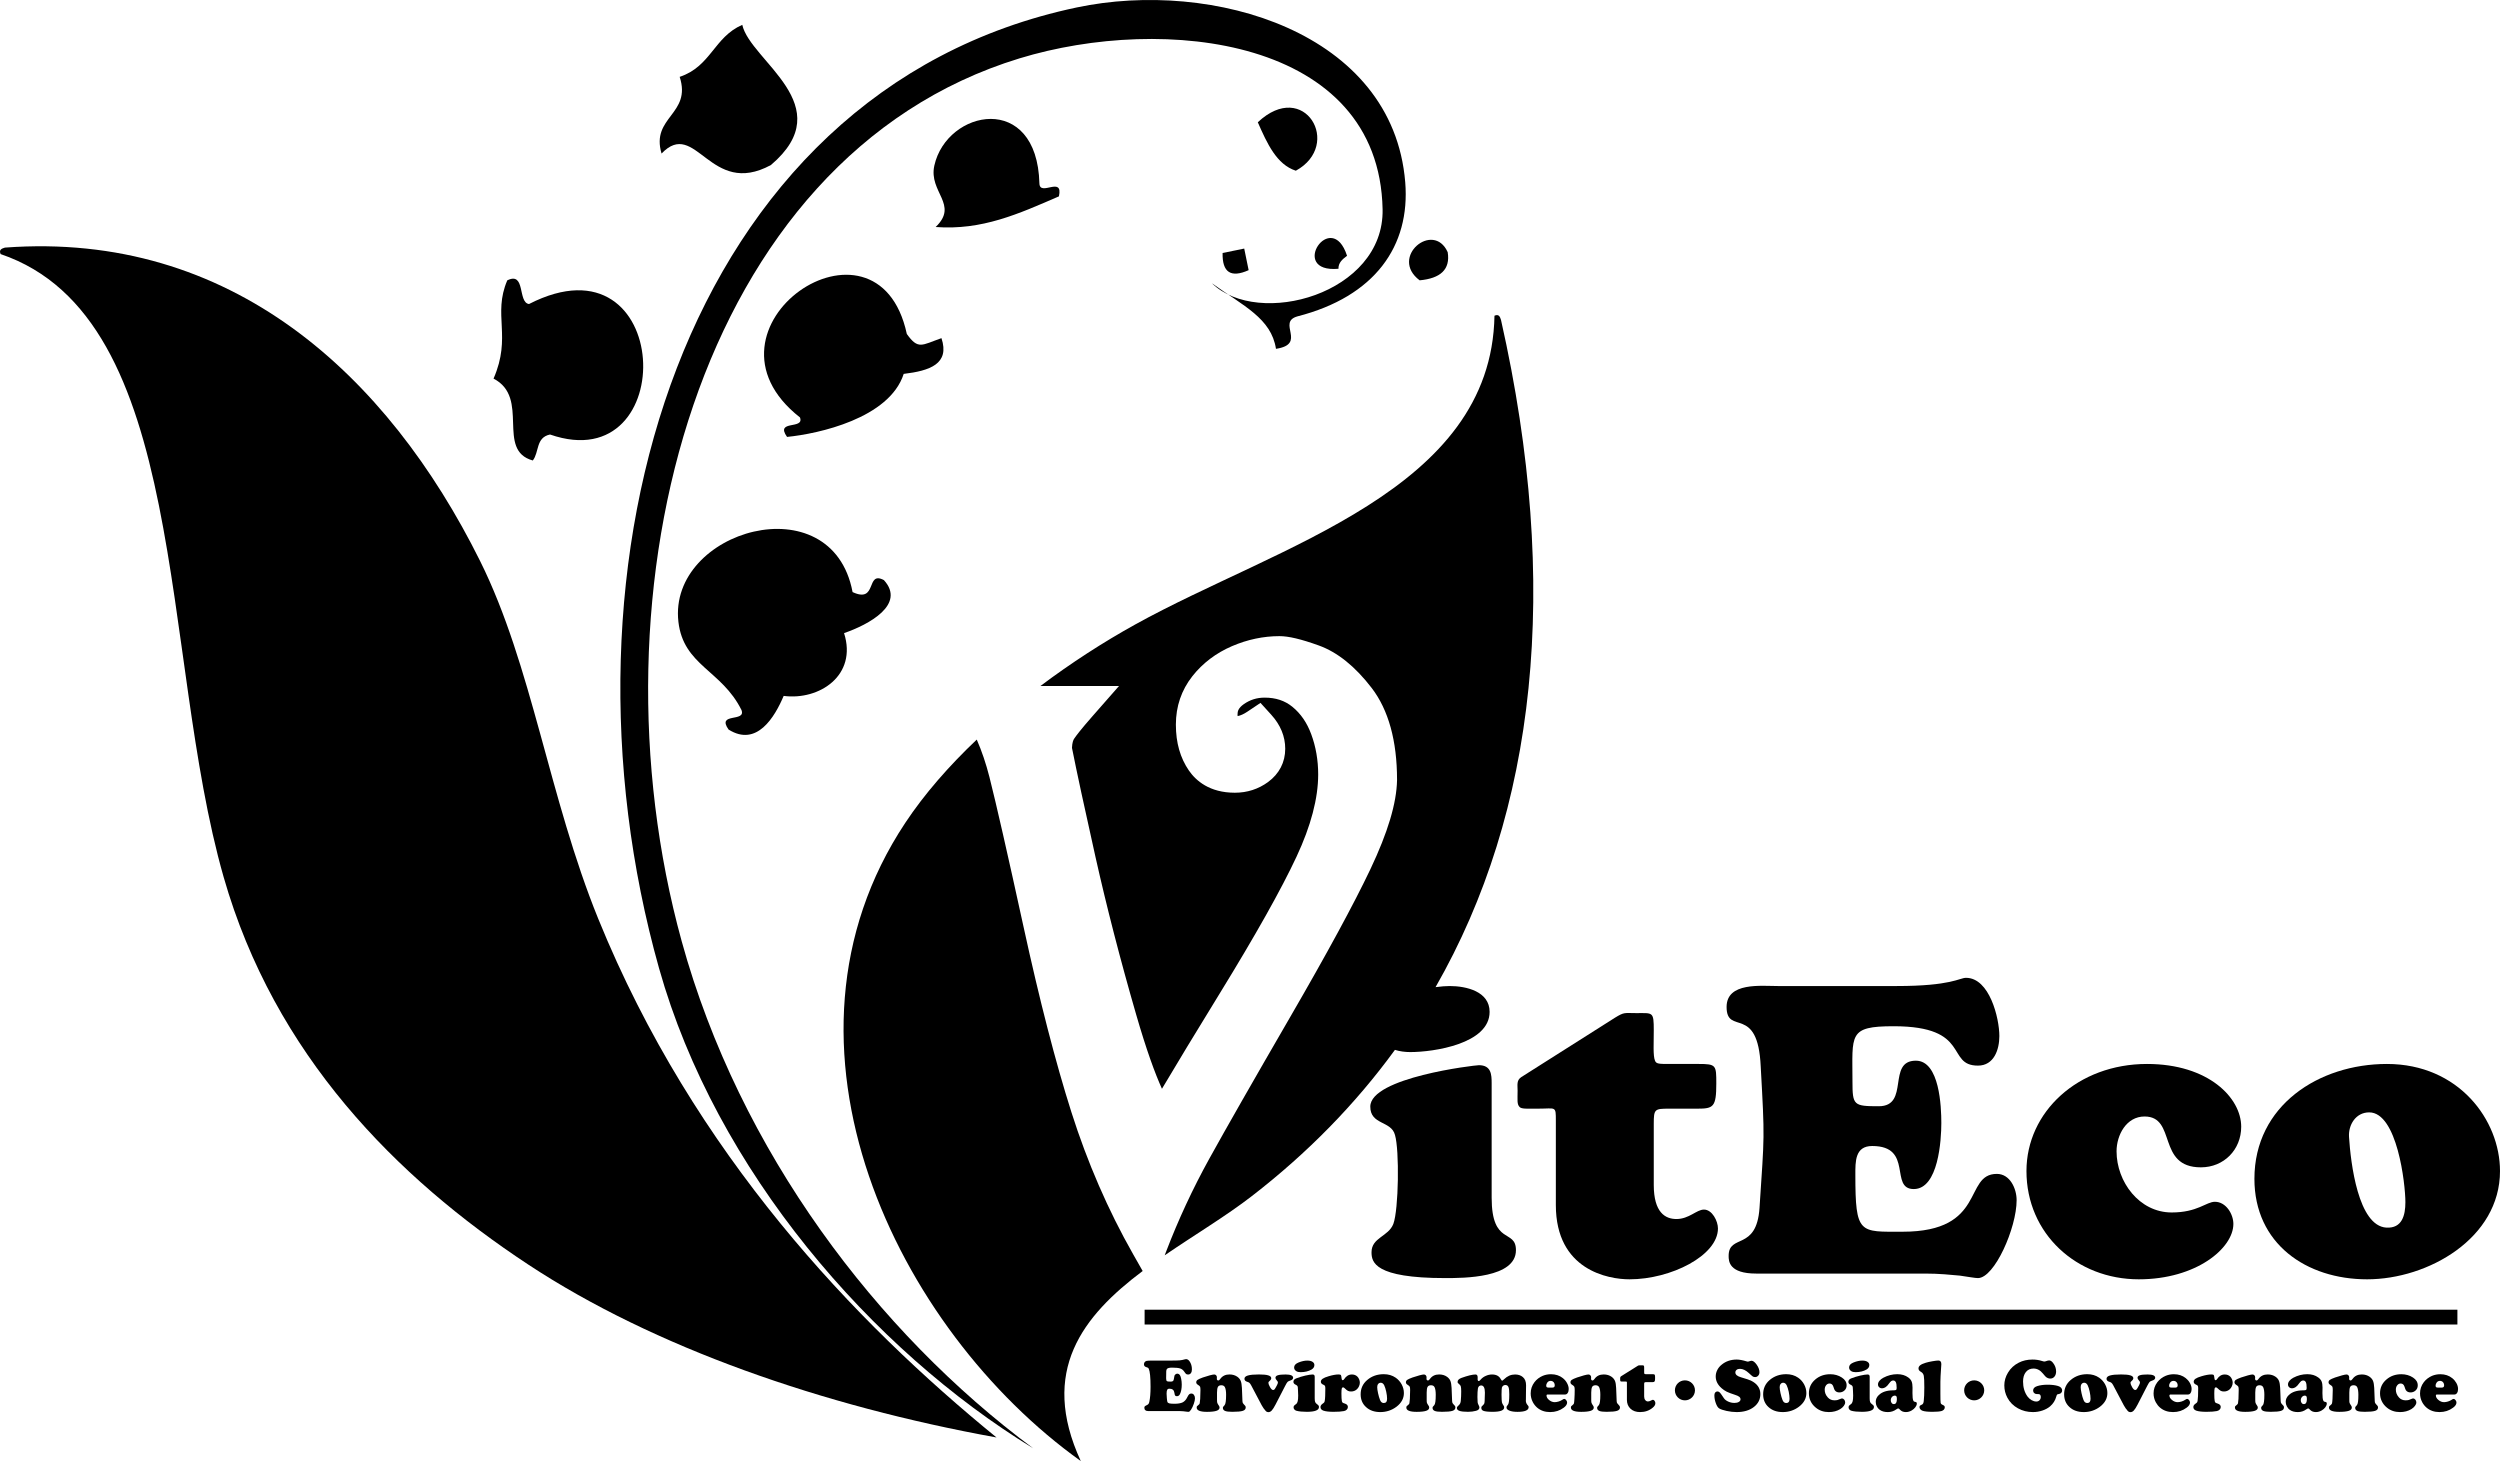
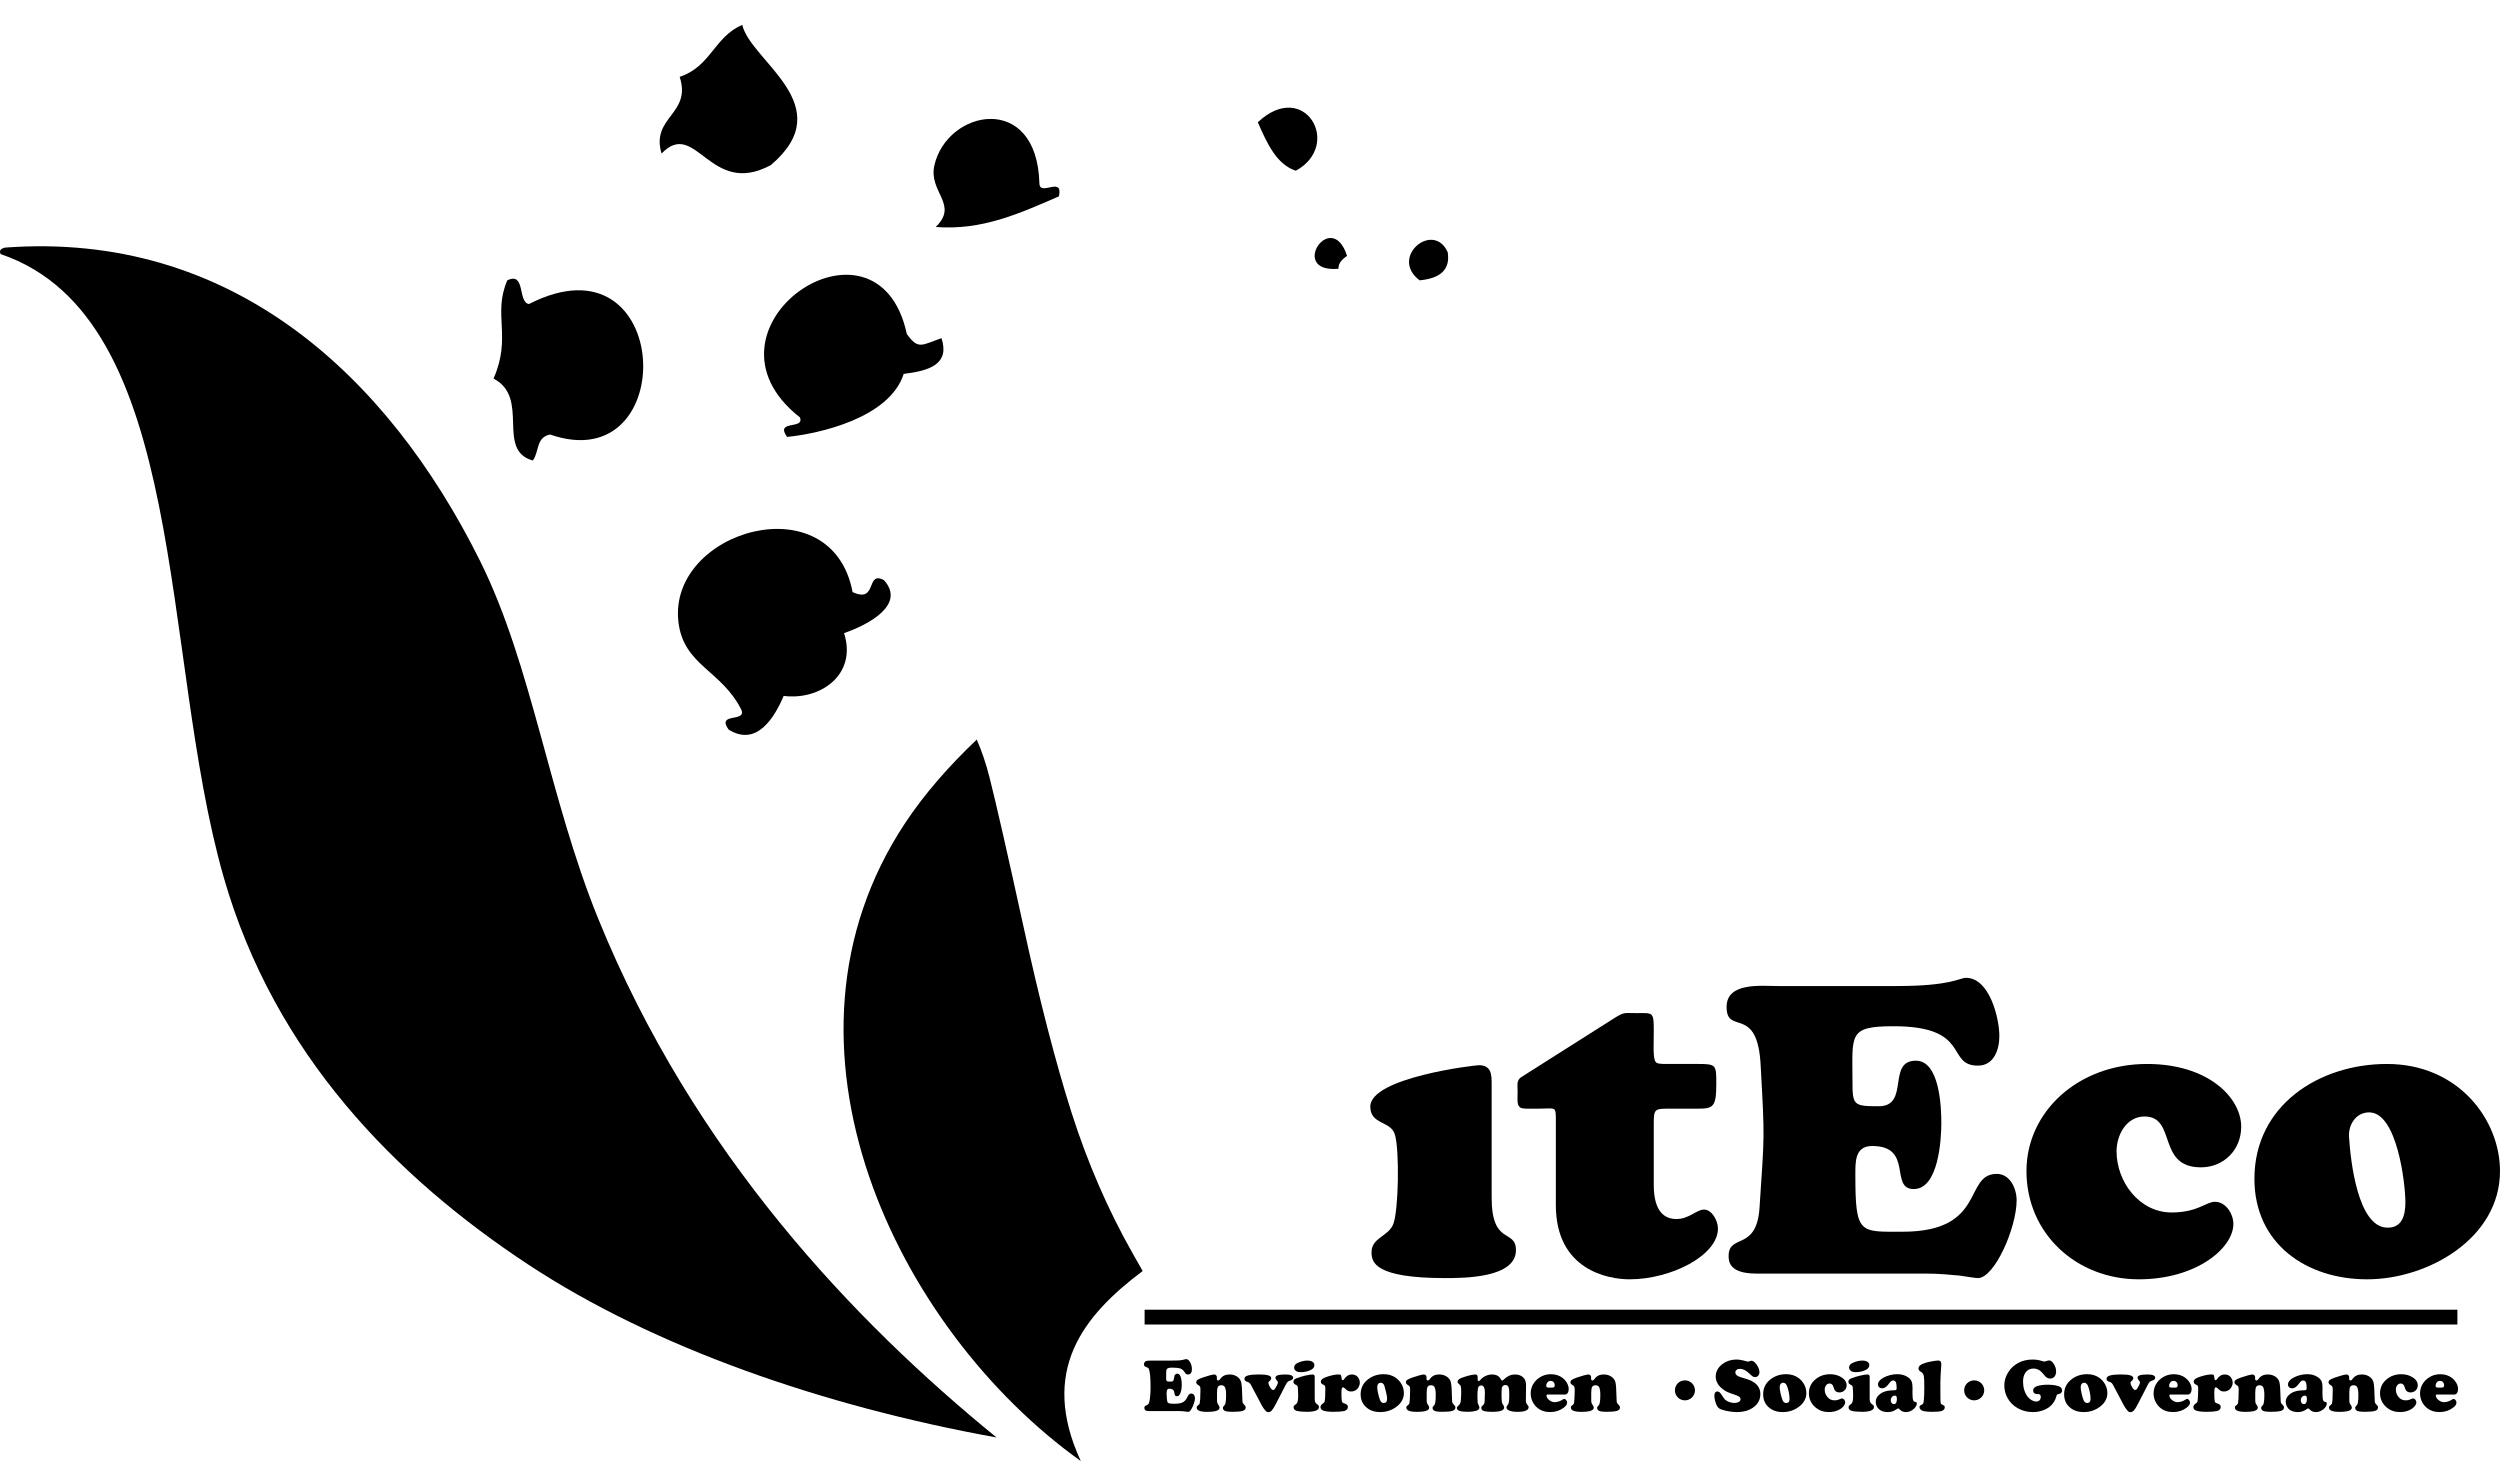
<svg xmlns="http://www.w3.org/2000/svg" width="77" height="45" viewBox="0 0 77 45" fill="none">
  <g clip-path="url(#clip0_46_494)">
    <path fill-rule="evenodd" clip-rule="evenodd" d="M22.862 0.765C23.109 1.877 25.902 3.249 23.744 5.083C21.864 6.104 21.436 3.621 20.376 4.729C20.038 3.596 21.311 3.525 20.934 2.367C21.899 2.046 21.988 1.146 22.862 0.765V0.765Z" fill="black" />
    <path fill-rule="evenodd" clip-rule="evenodd" d="M32.615 6.048C31.368 6.589 30.247 7.098 28.818 6.992C29.542 6.299 28.594 5.922 28.778 5.098C29.165 3.368 31.942 2.816 32.014 5.652C32.029 6.063 32.754 5.405 32.615 6.048H32.615Z" fill="black" />
    <path fill-rule="evenodd" clip-rule="evenodd" d="M39.912 5.258C39.319 5.067 39.028 4.42 38.74 3.766C40.177 2.414 41.363 4.463 39.912 5.258Z" fill="black" />
    <path fill-rule="evenodd" clip-rule="evenodd" d="M15.624 8.635C16.195 8.353 15.94 9.317 16.293 9.364C20.741 7.089 20.986 14.791 16.941 13.383C16.498 13.474 16.611 13.931 16.41 14.183C15.262 13.866 16.342 12.251 15.201 11.661C15.769 10.361 15.168 9.702 15.624 8.635V8.635Z" fill="black" />
    <path fill-rule="evenodd" clip-rule="evenodd" d="M28.997 10.415C29.262 11.212 28.632 11.42 27.834 11.516C27.393 12.886 25.202 13.362 24.241 13.457C23.861 12.919 24.786 13.242 24.639 12.857C21.124 10.101 27.025 6.079 27.93 10.286C28.282 10.78 28.387 10.629 28.997 10.415V10.415Z" fill="black" />
-     <path fill-rule="evenodd" clip-rule="evenodd" d="M37.656 7.792C37.878 7.747 38.1 7.701 38.322 7.656C38.367 7.878 38.412 8.099 38.458 8.321C37.91 8.566 37.643 8.39 37.656 7.792V7.792Z" fill="black" />
    <path fill-rule="evenodd" clip-rule="evenodd" d="M41.489 7.878C41.355 7.981 41.221 8.084 41.224 8.278C39.663 8.417 41.008 6.391 41.489 7.878Z" fill="black" />
    <path fill-rule="evenodd" clip-rule="evenodd" d="M44.589 7.767C44.676 8.304 44.361 8.575 43.725 8.634C42.777 7.924 44.149 6.787 44.589 7.767Z" fill="black" />
    <path fill-rule="evenodd" clip-rule="evenodd" d="M26.259 18.236C27.038 18.598 26.655 17.565 27.224 17.867C27.909 18.618 26.756 19.239 25.997 19.5C26.412 20.804 25.233 21.577 24.137 21.434C23.862 22.084 23.31 23.018 22.44 22.47C22.061 21.933 22.986 22.255 22.838 21.87C22.227 20.637 21.05 20.502 20.895 19.152C20.572 16.333 25.624 14.868 26.259 18.235V18.236Z" fill="black" />
-     <path fill-rule="evenodd" clip-rule="evenodd" d="M31.819 44.606C26.858 41.572 22.055 36.061 20.299 29.824C16.801 17.396 20.974 2.803 33.161 0.23C37.347 -0.654 42.903 0.982 43.281 5.611C43.443 7.582 42.339 9.135 39.962 9.744C39.312 9.927 40.27 10.597 39.3 10.744C39.156 9.806 38.301 9.426 37.326 8.724C38.757 10.115 42.637 9.055 42.584 6.445C42.478 1.165 35.854 0.437 31.4 1.798C21.463 4.835 18.02 18.178 20.996 28.99C22.778 35.459 27.02 41.05 31.82 44.606H31.819Z" fill="black" />
    <path fill-rule="evenodd" clip-rule="evenodd" d="M18.427 28.301C16.906 24.561 16.387 20.497 14.787 17.279C11.927 11.525 7.105 7.11 0.152 7.626C0.052 7.656 -0.041 7.691 0.019 7.826C5.84 9.802 4.912 20.105 6.888 27.013C8.453 32.483 12.202 36.265 16.265 38.945C20.14 41.5 25.347 43.308 30.693 44.274C26.338 40.725 21.374 35.548 18.427 28.301V28.301Z" fill="black" />
    <path fill-rule="evenodd" clip-rule="evenodd" d="M35.194 39.147L34.897 38.624C34.129 37.272 33.491 35.802 32.999 34.254C32.514 32.727 32.017 30.804 31.523 28.536C31.033 26.293 30.68 24.744 30.475 23.935C30.369 23.517 30.238 23.131 30.084 22.779C29.229 23.59 28.472 24.455 27.883 25.343C23.353 32.171 27.624 40.957 33.288 45C32.006 42.221 33.353 40.53 35.194 39.147V39.147Z" fill="black" />
    <path fill-rule="evenodd" clip-rule="evenodd" d="M62.112 36.965C62.112 37.824 61.428 39.365 60.921 39.365C60.832 39.365 60.63 39.327 60.363 39.289C60.085 39.264 59.73 39.226 59.299 39.226H54.091C53.255 39.226 53.242 38.847 53.242 38.683C53.242 37.988 54.103 38.544 54.193 37.205C54.344 34.905 54.357 35.133 54.23 32.846C54.142 30.913 53.179 31.911 53.179 31.014C53.179 30.244 54.243 30.37 54.762 30.37H58.412C60.11 30.37 60.35 30.117 60.553 30.117C61.276 30.117 61.58 31.355 61.58 31.911C61.58 32.328 61.415 32.821 60.921 32.821C59.92 32.821 60.731 31.608 58.323 31.608C56.917 31.608 57.056 31.861 57.056 33.314C57.056 34.046 57.094 34.072 57.867 34.072C58.83 34.072 58.108 32.669 59.008 32.669C59.742 32.669 59.793 34.097 59.793 34.59C59.793 35.107 59.704 36.623 58.944 36.623C58.184 36.623 58.944 35.297 57.664 35.297C57.132 35.297 57.145 35.777 57.145 36.181C57.145 38.026 57.271 37.937 58.602 37.937C61.2 37.937 60.465 36.156 61.504 36.156C61.909 36.156 62.112 36.611 62.112 36.965V36.965Z" fill="black" />
    <path fill-rule="evenodd" clip-rule="evenodd" d="M52.913 37.836C52.913 38.67 51.468 39.403 50.188 39.403C49.542 39.403 47.92 39.125 47.92 37.116V34.514C47.92 34.286 47.92 34.198 47.857 34.16C47.794 34.122 47.654 34.147 47.363 34.147C47.033 34.147 46.868 34.16 46.805 34.097C46.717 34.008 46.742 33.882 46.742 33.591C46.742 33.415 46.704 33.276 46.855 33.175L49.745 31.343C50.036 31.166 50.023 31.204 50.404 31.204C50.91 31.204 50.936 31.153 50.936 31.734C50.936 32.126 50.91 32.518 50.974 32.669C51.012 32.77 51.1 32.77 51.43 32.77H52.317C52.862 32.77 52.862 32.808 52.862 33.377C52.862 34.097 52.773 34.147 52.279 34.147H51.405C50.961 34.147 50.936 34.16 50.936 34.615V36.497C50.936 37.344 51.291 37.546 51.633 37.546C52.026 37.546 52.254 37.255 52.482 37.255C52.735 37.255 52.913 37.609 52.913 37.836V37.836Z" fill="black" />
-     <path fill-rule="evenodd" clip-rule="evenodd" d="M42.964 32.336C41.744 34.011 40.272 35.514 38.559 36.838C37.764 37.454 36.791 38.034 35.873 38.663L35.917 38.547C36.29 37.573 36.735 36.614 37.241 35.698C37.756 34.765 38.593 33.3 39.727 31.343C40.869 29.373 41.703 27.836 42.207 26.774C42.746 25.638 43.015 24.74 43.029 24.027V24.017C43.029 22.818 42.766 21.867 42.249 21.191C41.741 20.528 41.193 20.087 40.62 19.881C40.073 19.684 39.688 19.593 39.408 19.593C38.913 19.593 38.421 19.697 37.944 19.902C37.451 20.115 37.041 20.426 36.725 20.827C36.388 21.255 36.217 21.757 36.217 22.318C36.217 22.879 36.352 23.345 36.618 23.732C36.833 24.044 37.253 24.416 38.033 24.416C38.413 24.416 38.757 24.305 39.056 24.087C39.402 23.832 39.585 23.478 39.585 23.062C39.585 22.68 39.439 22.326 39.151 22.01L38.823 21.649L38.417 21.921C38.309 21.993 38.209 22.039 38.118 22.056C38.117 22.041 38.116 22.022 38.116 22.001C38.116 21.909 38.14 21.808 38.309 21.688C38.502 21.553 38.711 21.487 38.95 21.487C39.292 21.487 39.572 21.579 39.805 21.769C40.063 21.98 40.253 22.256 40.385 22.612C40.528 22.997 40.6 23.414 40.6 23.853C40.6 24.586 40.376 25.439 39.933 26.386C39.465 27.389 38.671 28.802 37.575 30.586C36.815 31.822 36.218 32.809 35.788 33.535C35.574 33.061 35.309 32.34 34.992 31.242C34.504 29.555 34.083 27.922 33.74 26.39C33.404 24.889 33.161 23.761 33.017 23.035C33.023 22.87 33.059 22.79 33.081 22.756C33.144 22.661 33.293 22.464 33.646 22.062L34.466 21.128H32.046C32.992 20.417 33.986 19.776 34.963 19.235C39.38 16.787 45.935 15.11 46.03 9.724C46.166 9.664 46.2 9.756 46.231 9.855C48.088 18.088 47.306 25.006 44.215 30.404C44.383 30.381 44.534 30.37 44.651 30.37C45.158 30.37 45.88 30.534 45.88 31.166C45.88 32.151 44.157 32.404 43.435 32.404C43.276 32.404 43.113 32.383 42.964 32.336V32.336Z" fill="black" />
    <path fill-rule="evenodd" clip-rule="evenodd" d="M46.691 38.506C46.691 39.365 45.082 39.365 44.511 39.365C42.332 39.365 42.243 38.873 42.243 38.569C42.243 38.114 42.763 38.089 42.915 37.697C43.079 37.255 43.105 35.423 42.965 34.956C42.851 34.514 42.205 34.653 42.205 34.084C42.205 33.187 45.424 32.808 45.55 32.808C45.931 32.808 45.943 33.099 45.943 33.364V36.889C45.943 38.38 46.691 37.836 46.691 38.506V38.506Z" fill="black" />
    <path fill-rule="evenodd" clip-rule="evenodd" d="M73.516 32.77C71.425 32.77 69.436 34.046 69.436 36.308C69.436 38.304 71.032 39.403 72.907 39.403C74.783 39.403 77 38.139 77 36.068C77 34.501 75.733 32.77 73.516 32.77V32.77ZM73.503 37.811C72.629 37.761 72.401 35.815 72.35 35.019C72.325 34.653 72.553 34.261 72.971 34.261C73.833 34.261 74.086 36.459 74.086 37.028C74.086 37.432 73.984 37.836 73.503 37.811Z" fill="black" />
    <path fill-rule="evenodd" clip-rule="evenodd" d="M65.19 35.461C65.19 36.396 65.887 37.344 66.888 37.344C67.686 37.344 67.952 37.015 68.219 37.015C68.561 37.015 68.788 37.394 68.788 37.697C68.788 38.443 67.648 39.403 65.874 39.403C63.961 39.403 62.415 38.001 62.415 36.068C62.415 34.248 63.999 32.77 66.128 32.77C68.028 32.77 69.029 33.819 69.029 34.703C69.029 35.41 68.497 35.954 67.788 35.954C66.419 35.954 67.052 34.388 66.052 34.388C65.494 34.388 65.19 34.956 65.19 35.461V35.461Z" fill="black" />
    <path d="M36.773 42.962C36.753 42.935 36.726 42.921 36.694 42.921C36.667 42.921 36.645 42.928 36.627 42.944C36.61 42.959 36.591 42.989 36.569 43.033C36.533 43.109 36.485 43.162 36.428 43.192C36.37 43.221 36.284 43.236 36.17 43.236C36.096 43.236 36.043 43.231 36.011 43.223C35.98 43.214 35.961 43.198 35.955 43.175C35.949 43.157 35.944 43.12 35.939 43.063C35.934 43.006 35.931 42.96 35.931 42.924C35.931 42.866 35.938 42.826 35.951 42.804C35.963 42.783 35.986 42.772 36.021 42.772C36.11 42.772 36.16 42.815 36.172 42.9C36.177 42.943 36.185 42.97 36.195 42.983C36.205 42.996 36.222 43.003 36.248 43.003C36.29 43.003 36.321 42.982 36.342 42.94C36.379 42.864 36.398 42.765 36.398 42.645C36.398 42.585 36.392 42.526 36.381 42.471C36.37 42.415 36.357 42.376 36.341 42.354C36.319 42.324 36.292 42.309 36.261 42.309C36.24 42.309 36.221 42.316 36.205 42.33C36.19 42.342 36.179 42.356 36.173 42.373C36.168 42.389 36.162 42.419 36.157 42.463C36.153 42.497 36.144 42.521 36.13 42.534C36.115 42.547 36.092 42.554 36.06 42.554C35.995 42.554 35.955 42.549 35.94 42.538C35.925 42.527 35.917 42.498 35.917 42.453C35.917 42.337 35.918 42.266 35.92 42.238C35.922 42.209 35.927 42.187 35.937 42.17C35.956 42.139 36.01 42.123 36.097 42.123C36.215 42.123 36.299 42.132 36.35 42.149C36.402 42.166 36.444 42.2 36.478 42.251C36.502 42.287 36.52 42.31 36.535 42.32C36.549 42.33 36.568 42.335 36.594 42.335C36.63 42.335 36.659 42.321 36.679 42.293C36.701 42.264 36.711 42.225 36.711 42.176C36.711 42.078 36.686 41.994 36.636 41.925C36.605 41.883 36.57 41.861 36.53 41.861C36.521 41.861 36.509 41.864 36.493 41.868C36.441 41.883 36.388 41.894 36.333 41.899C36.279 41.903 36.192 41.906 36.073 41.906H35.486C35.401 41.906 35.343 41.909 35.313 41.916C35.29 41.922 35.271 41.935 35.256 41.953C35.242 41.972 35.234 41.994 35.234 42.019C35.234 42.064 35.256 42.092 35.3 42.105C35.328 42.113 35.347 42.121 35.357 42.127C35.366 42.133 35.374 42.144 35.382 42.159C35.418 42.236 35.437 42.421 35.437 42.714C35.437 42.908 35.424 43.063 35.399 43.177C35.393 43.205 35.384 43.227 35.373 43.241C35.362 43.256 35.345 43.268 35.322 43.278C35.29 43.293 35.269 43.306 35.26 43.315C35.251 43.325 35.246 43.341 35.246 43.363C35.246 43.394 35.257 43.418 35.278 43.435C35.299 43.453 35.329 43.461 35.368 43.461H36.337C36.419 43.464 36.484 43.469 36.533 43.478C36.56 43.483 36.581 43.485 36.596 43.485C36.613 43.485 36.628 43.481 36.639 43.472C36.65 43.463 36.665 43.446 36.683 43.42C36.717 43.367 36.746 43.306 36.769 43.238C36.793 43.17 36.805 43.112 36.805 43.067C36.805 43.025 36.794 42.991 36.773 42.962V42.962Z" fill="black" />
    <path d="M38.351 43.298C38.312 43.257 38.289 43.229 38.281 43.215C38.273 43.201 38.268 43.178 38.267 43.148L38.251 42.747C38.246 42.654 38.234 42.582 38.215 42.534C38.196 42.486 38.163 42.444 38.115 42.408C38.046 42.358 37.964 42.333 37.868 42.333C37.743 42.333 37.648 42.38 37.582 42.474C37.562 42.503 37.542 42.518 37.524 42.518C37.494 42.518 37.478 42.499 37.478 42.463C37.478 42.459 37.479 42.453 37.48 42.447C37.48 42.431 37.48 42.421 37.48 42.419C37.48 42.396 37.473 42.376 37.457 42.359C37.441 42.343 37.422 42.334 37.4 42.334C37.374 42.334 37.328 42.343 37.26 42.361C37.192 42.379 37.121 42.401 37.048 42.426C36.965 42.456 36.911 42.481 36.884 42.5C36.857 42.519 36.844 42.544 36.844 42.575C36.844 42.605 36.86 42.63 36.893 42.65C36.931 42.673 36.954 42.693 36.962 42.71C36.97 42.726 36.974 42.76 36.974 42.813C36.974 42.908 36.971 42.999 36.966 43.085C36.961 43.158 36.956 43.204 36.951 43.223C36.946 43.241 36.933 43.257 36.914 43.272C36.889 43.29 36.874 43.303 36.867 43.312C36.861 43.322 36.858 43.336 36.858 43.354C36.858 43.441 36.964 43.485 37.175 43.485C37.308 43.485 37.405 43.474 37.468 43.453C37.53 43.432 37.562 43.399 37.562 43.354C37.562 43.337 37.557 43.321 37.549 43.307C37.517 43.26 37.498 43.227 37.493 43.21C37.487 43.194 37.484 43.163 37.484 43.118V42.893C37.484 42.807 37.494 42.748 37.513 42.715C37.531 42.682 37.567 42.666 37.618 42.666C37.669 42.666 37.708 42.686 37.727 42.726C37.752 42.776 37.764 42.854 37.764 42.959C37.764 43.14 37.748 43.246 37.718 43.278C37.692 43.306 37.677 43.324 37.673 43.331C37.668 43.338 37.665 43.349 37.665 43.364C37.665 43.407 37.688 43.438 37.733 43.457C37.776 43.475 37.851 43.484 37.956 43.484C38.111 43.484 38.218 43.474 38.278 43.454C38.338 43.435 38.368 43.4 38.368 43.349C38.368 43.328 38.363 43.31 38.351 43.298V43.298Z" fill="black" />
    <path d="M39.595 42.334C39.485 42.334 39.405 42.342 39.357 42.358C39.308 42.374 39.284 42.4 39.284 42.437C39.284 42.461 39.297 42.486 39.323 42.513C39.347 42.538 39.36 42.56 39.36 42.578C39.36 42.601 39.348 42.635 39.324 42.678C39.292 42.738 39.27 42.776 39.258 42.79C39.246 42.804 39.23 42.812 39.211 42.812C39.182 42.812 39.151 42.783 39.117 42.724C39.084 42.664 39.067 42.621 39.067 42.595C39.067 42.582 39.07 42.572 39.075 42.563C39.081 42.555 39.093 42.542 39.111 42.526C39.14 42.501 39.154 42.474 39.154 42.447C39.154 42.408 39.123 42.38 39.062 42.361C39.001 42.342 38.905 42.333 38.776 42.333C38.621 42.333 38.508 42.344 38.436 42.365C38.364 42.386 38.329 42.42 38.329 42.466C38.329 42.513 38.358 42.543 38.416 42.56C38.445 42.567 38.467 42.579 38.484 42.594C38.5 42.608 38.517 42.633 38.535 42.666L38.859 43.28C38.894 43.345 38.935 43.404 38.982 43.455C39.004 43.481 39.033 43.494 39.069 43.494C39.104 43.494 39.139 43.477 39.171 43.442C39.203 43.408 39.242 43.346 39.288 43.257L39.584 42.683C39.617 42.619 39.641 42.579 39.657 42.563C39.672 42.547 39.702 42.532 39.745 42.519C39.8 42.501 39.828 42.473 39.828 42.435C39.828 42.368 39.751 42.334 39.595 42.334V42.334Z" fill="black" />
    <path d="M40.424 41.943C40.385 41.918 40.333 41.906 40.266 41.906C40.184 41.906 40.094 41.925 39.999 41.963C39.906 42 39.859 42.051 39.859 42.117C39.859 42.165 39.88 42.203 39.925 42.231C39.957 42.252 40.002 42.263 40.057 42.263C40.189 42.263 40.301 42.236 40.395 42.182C40.453 42.147 40.483 42.101 40.483 42.043C40.483 42.001 40.463 41.968 40.424 41.943V41.943ZM40.612 43.292C40.604 43.28 40.589 43.266 40.565 43.249C40.536 43.229 40.517 43.206 40.507 43.182C40.498 43.158 40.493 43.119 40.493 43.067V42.405C40.493 42.358 40.472 42.334 40.43 42.334C40.377 42.334 40.301 42.346 40.204 42.368C40.106 42.391 40.015 42.419 39.929 42.452C39.868 42.475 39.837 42.511 39.837 42.559C39.837 42.599 39.861 42.63 39.908 42.65C39.946 42.667 39.967 42.691 39.972 42.722C39.973 42.733 39.975 42.773 39.979 42.842C39.982 42.911 39.984 42.958 39.984 42.982C39.984 43.061 39.979 43.12 39.969 43.159C39.96 43.199 39.943 43.227 39.919 43.245C39.885 43.27 39.863 43.288 39.855 43.3C39.847 43.311 39.842 43.327 39.842 43.347C39.842 43.372 39.85 43.393 39.867 43.412C39.883 43.431 39.905 43.445 39.931 43.452C40.01 43.473 40.116 43.484 40.25 43.484C40.499 43.484 40.624 43.435 40.624 43.337C40.624 43.319 40.62 43.304 40.612 43.292V43.292Z" fill="black" />
    <path d="M41.863 42.486C41.849 42.452 41.831 42.423 41.81 42.402C41.766 42.357 41.709 42.334 41.64 42.334C41.542 42.334 41.462 42.382 41.401 42.477C41.387 42.498 41.373 42.51 41.358 42.51C41.337 42.51 41.326 42.493 41.322 42.46C41.315 42.398 41.308 42.362 41.299 42.35C41.29 42.339 41.265 42.333 41.225 42.333C41.143 42.334 41.043 42.352 40.925 42.387C40.838 42.412 40.775 42.439 40.738 42.465C40.701 42.491 40.682 42.522 40.682 42.559C40.682 42.599 40.709 42.63 40.763 42.651C40.786 42.66 40.801 42.672 40.809 42.687C40.817 42.702 40.82 42.726 40.82 42.76C40.82 42.947 40.815 43.075 40.802 43.145C40.799 43.165 40.794 43.181 40.785 43.193C40.777 43.204 40.761 43.218 40.739 43.232C40.694 43.263 40.671 43.299 40.671 43.338C40.671 43.391 40.702 43.427 40.764 43.449C40.834 43.472 40.937 43.484 41.072 43.484C41.214 43.484 41.321 43.476 41.394 43.461C41.431 43.454 41.46 43.438 41.482 43.415C41.504 43.392 41.515 43.365 41.515 43.334C41.515 43.283 41.481 43.247 41.413 43.227C41.381 43.217 41.361 43.209 41.351 43.2C41.342 43.191 41.334 43.175 41.329 43.152C41.321 43.111 41.316 43.032 41.316 42.918C41.316 42.841 41.32 42.791 41.326 42.767C41.333 42.743 41.347 42.731 41.368 42.731C41.382 42.731 41.396 42.739 41.413 42.755C41.455 42.797 41.489 42.824 41.516 42.838C41.542 42.852 41.575 42.858 41.613 42.858C41.684 42.858 41.744 42.835 41.793 42.789C41.82 42.764 41.842 42.734 41.858 42.696C41.875 42.658 41.883 42.622 41.883 42.586C41.883 42.554 41.877 42.521 41.863 42.486V42.486Z" fill="black" />
-     <path d="M43.169 42.635C43.123 42.553 43.062 42.485 42.987 42.433C42.882 42.361 42.76 42.325 42.62 42.325C42.42 42.325 42.249 42.385 42.109 42.505C41.975 42.619 41.908 42.766 41.908 42.945C41.908 43.106 41.963 43.237 42.073 43.337C42.185 43.441 42.333 43.492 42.515 43.492C42.697 43.492 42.867 43.437 43.012 43.327C43.164 43.211 43.24 43.071 43.24 42.906C43.24 42.812 43.216 42.722 43.169 42.635V42.635ZM42.62 43.213C42.567 43.213 42.529 43.182 42.505 43.119C42.481 43.059 42.461 42.989 42.444 42.91C42.427 42.832 42.418 42.77 42.418 42.724C42.418 42.683 42.428 42.65 42.448 42.625C42.468 42.601 42.495 42.588 42.529 42.588C42.574 42.59 42.609 42.616 42.634 42.668C42.658 42.719 42.679 42.785 42.696 42.866C42.714 42.947 42.722 43.02 42.722 43.084C42.722 43.17 42.688 43.213 42.62 43.213Z" fill="black" />
+     <path d="M43.169 42.635C43.123 42.553 43.062 42.485 42.987 42.433C42.882 42.361 42.76 42.325 42.62 42.325C42.42 42.325 42.249 42.385 42.109 42.505C41.975 42.619 41.908 42.766 41.908 42.945C41.908 43.106 41.963 43.237 42.073 43.337C42.185 43.441 42.333 43.492 42.515 43.492C42.697 43.492 42.867 43.437 43.012 43.327C43.164 43.211 43.24 43.071 43.24 42.906C43.24 42.812 43.216 42.722 43.169 42.635V42.635ZM42.62 43.213C42.567 43.213 42.529 43.182 42.505 43.119C42.481 43.059 42.461 42.989 42.444 42.91C42.427 42.832 42.418 42.77 42.418 42.724C42.418 42.683 42.428 42.65 42.448 42.625C42.468 42.601 42.495 42.588 42.529 42.588C42.574 42.59 42.609 42.616 42.634 42.668C42.714 42.947 42.722 43.02 42.722 43.084C42.722 43.17 42.688 43.213 42.62 43.213Z" fill="black" />
    <path d="M44.809 43.298C44.77 43.257 44.747 43.229 44.739 43.215C44.731 43.201 44.726 43.178 44.725 43.148L44.709 42.747C44.704 42.654 44.692 42.582 44.673 42.534C44.654 42.486 44.62 42.444 44.572 42.408C44.504 42.358 44.422 42.333 44.326 42.333C44.201 42.333 44.106 42.38 44.04 42.474C44.019 42.503 44 42.518 43.982 42.518C43.951 42.518 43.936 42.499 43.936 42.463C43.936 42.459 43.936 42.453 43.937 42.447C43.938 42.431 43.938 42.421 43.938 42.419C43.938 42.396 43.93 42.376 43.915 42.359C43.899 42.343 43.88 42.334 43.857 42.334C43.832 42.334 43.785 42.343 43.718 42.361C43.65 42.379 43.579 42.401 43.506 42.426C43.423 42.456 43.368 42.481 43.342 42.5C43.315 42.519 43.302 42.544 43.302 42.575C43.302 42.605 43.318 42.63 43.351 42.65C43.389 42.673 43.412 42.693 43.42 42.71C43.428 42.726 43.432 42.76 43.432 42.813C43.432 42.908 43.429 42.999 43.424 43.085C43.419 43.158 43.414 43.204 43.409 43.223C43.404 43.241 43.391 43.257 43.371 43.272C43.347 43.29 43.332 43.303 43.325 43.312C43.319 43.322 43.315 43.336 43.315 43.354C43.315 43.441 43.421 43.485 43.633 43.485C43.766 43.485 43.863 43.474 43.926 43.453C43.988 43.432 44.019 43.399 44.019 43.354C44.019 43.337 44.015 43.321 44.007 43.307C43.975 43.26 43.956 43.227 43.95 43.21C43.944 43.194 43.942 43.163 43.942 43.118V42.893C43.942 42.807 43.951 42.748 43.97 42.715C43.989 42.682 44.024 42.666 44.075 42.666C44.129 42.666 44.165 42.686 44.185 42.726C44.209 42.776 44.221 42.854 44.221 42.959C44.221 43.14 44.206 43.246 44.176 43.278C44.15 43.306 44.135 43.324 44.13 43.331C44.126 43.338 44.123 43.349 44.123 43.364C44.123 43.407 44.146 43.438 44.191 43.457C44.234 43.475 44.308 43.484 44.414 43.484C44.568 43.484 44.675 43.474 44.736 43.454C44.796 43.435 44.826 43.4 44.826 43.349C44.826 43.328 44.821 43.31 44.809 43.298Z" fill="black" />
    <path d="M47.076 43.31C47.072 43.303 47.061 43.288 47.042 43.267C47.012 43.23 46.996 43.187 46.996 43.139C46.996 43.132 46.997 43.121 46.998 43.105C46.998 43.078 46.999 43.034 46.999 42.97C46.999 42.87 47 42.811 47.001 42.791C47.003 42.733 47.003 42.693 47.003 42.668C47.003 42.556 46.971 42.471 46.905 42.415C46.843 42.361 46.763 42.334 46.664 42.334C46.538 42.334 46.426 42.383 46.327 42.479C46.296 42.509 46.276 42.524 46.268 42.524C46.255 42.524 46.24 42.508 46.221 42.473C46.171 42.381 46.083 42.334 45.955 42.334C45.89 42.334 45.826 42.348 45.764 42.376C45.701 42.403 45.649 42.441 45.608 42.488C45.581 42.521 45.56 42.537 45.547 42.537C45.523 42.537 45.511 42.517 45.511 42.475C45.511 42.468 45.511 42.458 45.512 42.446V42.426C45.512 42.365 45.491 42.334 45.447 42.334C45.351 42.335 45.206 42.37 45.014 42.439C44.934 42.469 44.894 42.509 44.894 42.56C44.894 42.576 44.897 42.588 44.903 42.597C44.91 42.606 44.925 42.62 44.947 42.637C44.971 42.655 44.987 42.678 44.994 42.706C45.001 42.735 45.005 42.785 45.005 42.857C45.005 42.958 45.001 43.056 44.992 43.15C44.987 43.205 44.967 43.248 44.932 43.279C44.907 43.302 44.89 43.318 44.883 43.329C44.876 43.34 44.872 43.353 44.872 43.368C44.872 43.408 44.899 43.437 44.954 43.456C45.009 43.474 45.095 43.484 45.213 43.484C45.303 43.484 45.386 43.474 45.462 43.453C45.531 43.434 45.566 43.4 45.566 43.351C45.566 43.33 45.556 43.304 45.538 43.271C45.523 43.243 45.514 43.216 45.511 43.19C45.507 43.164 45.505 43.109 45.505 43.026C45.505 42.914 45.51 42.828 45.519 42.769C45.53 42.705 45.564 42.672 45.62 42.672C45.697 42.672 45.735 42.747 45.735 42.896C45.735 42.981 45.732 43.065 45.727 43.149C45.725 43.186 45.721 43.212 45.716 43.226C45.711 43.24 45.7 43.255 45.684 43.271C45.655 43.298 45.638 43.316 45.633 43.323C45.628 43.331 45.625 43.344 45.625 43.363C45.625 43.406 45.645 43.435 45.685 43.452C45.734 43.473 45.83 43.484 45.973 43.484C46.209 43.484 46.328 43.439 46.328 43.349C46.328 43.331 46.324 43.316 46.317 43.305C46.284 43.257 46.264 43.218 46.259 43.191C46.253 43.164 46.249 43.086 46.247 42.959C46.248 42.84 46.252 42.767 46.258 42.74C46.264 42.717 46.277 42.697 46.297 42.681C46.316 42.666 46.339 42.658 46.364 42.658C46.414 42.658 46.447 42.682 46.464 42.73C46.478 42.77 46.486 42.842 46.486 42.944C46.486 43.12 46.474 43.224 46.45 43.255C46.425 43.289 46.41 43.31 46.406 43.318C46.402 43.326 46.4 43.338 46.4 43.353C46.4 43.392 46.431 43.424 46.493 43.449C46.555 43.473 46.637 43.485 46.738 43.485C46.967 43.485 47.082 43.436 47.082 43.34C47.082 43.327 47.08 43.317 47.076 43.31V43.31Z" fill="black" />
    <path d="M48.262 42.595C48.231 42.539 48.19 42.49 48.139 42.449C48.038 42.367 47.914 42.326 47.77 42.326C47.679 42.326 47.595 42.343 47.517 42.375C47.414 42.419 47.328 42.484 47.261 42.572C47.184 42.674 47.145 42.789 47.145 42.917C47.145 43.011 47.167 43.102 47.212 43.188C47.246 43.252 47.29 43.307 47.342 43.353C47.45 43.446 47.584 43.492 47.744 43.492C47.904 43.492 48.043 43.447 48.164 43.356C48.232 43.306 48.267 43.252 48.267 43.198C48.267 43.172 48.257 43.147 48.238 43.123C48.219 43.098 48.2 43.086 48.18 43.086C48.165 43.086 48.144 43.095 48.118 43.114C48.089 43.134 48.053 43.151 48.008 43.166C47.963 43.179 47.923 43.187 47.886 43.187C47.824 43.187 47.767 43.165 47.713 43.121C47.659 43.078 47.633 43.031 47.633 42.981C47.633 42.961 47.644 42.951 47.668 42.951H48.205C48.238 42.951 48.265 42.935 48.285 42.904C48.306 42.872 48.316 42.832 48.316 42.782C48.316 42.721 48.298 42.659 48.262 42.595V42.595ZM47.813 42.738H47.698C47.67 42.738 47.651 42.733 47.64 42.724C47.629 42.715 47.623 42.699 47.623 42.676C47.623 42.644 47.635 42.613 47.658 42.581C47.682 42.548 47.716 42.531 47.758 42.531C47.796 42.531 47.827 42.544 47.851 42.57C47.874 42.596 47.886 42.63 47.886 42.67C47.886 42.715 47.862 42.738 47.813 42.738V42.738Z" fill="black" />
    <path d="M49.877 43.298C49.839 43.257 49.815 43.229 49.807 43.215C49.799 43.201 49.794 43.178 49.793 43.148L49.777 42.747C49.773 42.654 49.761 42.582 49.742 42.534C49.722 42.486 49.689 42.444 49.641 42.408C49.572 42.358 49.49 42.333 49.394 42.333C49.269 42.333 49.174 42.38 49.109 42.474C49.088 42.503 49.069 42.518 49.05 42.518C49.02 42.518 49.005 42.499 49.005 42.463C49.005 42.459 49.005 42.453 49.005 42.447C49.006 42.431 49.007 42.421 49.007 42.419C49.007 42.396 48.999 42.376 48.983 42.359C48.968 42.343 48.949 42.334 48.925 42.334C48.9 42.334 48.854 42.343 48.786 42.361C48.718 42.379 48.648 42.401 48.575 42.426C48.492 42.456 48.437 42.481 48.41 42.5C48.383 42.519 48.37 42.544 48.37 42.575C48.37 42.605 48.386 42.63 48.419 42.65C48.457 42.673 48.48 42.693 48.488 42.71C48.496 42.726 48.501 42.76 48.501 42.813C48.501 42.908 48.498 42.999 48.492 43.085C48.488 43.158 48.483 43.204 48.478 43.223C48.472 43.241 48.46 43.257 48.44 43.272C48.416 43.29 48.4 43.303 48.394 43.312C48.387 43.322 48.384 43.336 48.384 43.354C48.384 43.441 48.49 43.485 48.701 43.485C48.834 43.485 48.932 43.474 48.994 43.453C49.057 43.432 49.088 43.399 49.088 43.354C49.088 43.337 49.084 43.321 49.075 43.307C49.043 43.26 49.025 43.227 49.019 43.21C49.013 43.194 49.01 43.163 49.01 43.118V42.893C49.01 42.807 49.02 42.748 49.039 42.715C49.058 42.682 49.093 42.666 49.144 42.666C49.195 42.666 49.233 42.686 49.254 42.726C49.278 42.776 49.29 42.854 49.29 42.959C49.29 43.14 49.275 43.246 49.244 43.278C49.218 43.306 49.203 43.324 49.199 43.331C49.194 43.338 49.192 43.349 49.192 43.364C49.192 43.407 49.214 43.438 49.259 43.457C49.303 43.475 49.377 43.484 49.482 43.484C49.637 43.484 49.744 43.474 49.804 43.454C49.865 43.435 49.895 43.4 49.895 43.349C49.895 43.328 49.889 43.31 49.877 43.298Z" fill="black" />
-     <path d="M50.962 43.147C50.947 43.125 50.93 43.114 50.912 43.114C50.9 43.114 50.889 43.117 50.877 43.124C50.828 43.151 50.789 43.165 50.76 43.165C50.724 43.165 50.696 43.151 50.673 43.121C50.651 43.093 50.64 43.055 50.64 43.01V42.625C50.64 42.604 50.644 42.589 50.651 42.581C50.658 42.574 50.673 42.57 50.694 42.57H50.901C50.929 42.57 50.949 42.563 50.96 42.549C50.97 42.535 50.976 42.51 50.976 42.473V42.406C50.976 42.373 50.971 42.351 50.963 42.34C50.955 42.331 50.937 42.325 50.908 42.325H50.697C50.673 42.325 50.657 42.322 50.65 42.315C50.644 42.308 50.64 42.293 50.64 42.271V42.117C50.64 42.091 50.636 42.074 50.63 42.065C50.623 42.056 50.611 42.052 50.592 42.052H50.499C50.48 42.052 50.464 42.055 50.451 42.062L49.928 42.39C49.911 42.401 49.902 42.417 49.901 42.44V42.49C49.901 42.517 49.905 42.534 49.91 42.541C49.916 42.548 49.931 42.552 49.953 42.552H50.07C50.088 42.552 50.099 42.554 50.103 42.558C50.107 42.562 50.109 42.573 50.109 42.59V43.117C50.109 43.229 50.146 43.32 50.22 43.389C50.294 43.458 50.392 43.492 50.514 43.492C50.668 43.492 50.799 43.446 50.907 43.354C50.959 43.311 50.985 43.266 50.985 43.218C50.985 43.193 50.977 43.169 50.962 43.147V43.147Z" fill="black" />
    <path d="M53.927 42.522C53.883 42.501 53.782 42.467 53.624 42.421C53.508 42.388 53.449 42.338 53.449 42.272C53.449 42.238 53.463 42.211 53.488 42.191C53.514 42.17 53.547 42.16 53.59 42.16C53.678 42.16 53.768 42.203 53.86 42.287C53.925 42.348 53.967 42.383 53.986 42.396C54.005 42.408 54.029 42.414 54.06 42.414C54.096 42.414 54.127 42.399 54.153 42.37C54.179 42.341 54.191 42.305 54.191 42.263C54.191 42.19 54.163 42.113 54.106 42.032C54.049 41.952 53.996 41.911 53.944 41.911C53.931 41.911 53.918 41.914 53.906 41.919C53.867 41.932 53.845 41.939 53.837 41.939C53.828 41.939 53.816 41.937 53.801 41.932C53.673 41.893 53.57 41.874 53.492 41.874C53.308 41.874 53.151 41.928 53.024 42.035C52.966 42.081 52.922 42.136 52.891 42.199C52.859 42.263 52.844 42.328 52.844 42.395C52.844 42.53 52.904 42.651 53.025 42.757C53.074 42.8 53.127 42.836 53.184 42.865C53.242 42.893 53.325 42.924 53.434 42.959C53.495 42.978 53.54 42.998 53.568 43.02C53.595 43.042 53.608 43.069 53.608 43.099C53.608 43.132 53.591 43.158 53.556 43.179C53.521 43.2 53.475 43.21 53.419 43.21C53.353 43.21 53.29 43.196 53.228 43.168C53.167 43.14 53.122 43.105 53.094 43.062C53.035 42.972 52.997 42.919 52.981 42.902C52.955 42.872 52.927 42.857 52.898 42.857C52.869 42.857 52.844 42.87 52.825 42.894C52.81 42.913 52.803 42.941 52.803 42.978C52.803 43.055 52.817 43.135 52.847 43.217C52.876 43.298 52.909 43.351 52.946 43.376C52.994 43.407 53.072 43.434 53.18 43.457C53.288 43.48 53.391 43.492 53.489 43.492C53.707 43.492 53.884 43.44 54.02 43.335C54.152 43.232 54.219 43.1 54.219 42.938C54.219 42.755 54.121 42.616 53.927 42.522V42.522Z" fill="black" />
    <path d="M55.565 42.635C55.519 42.553 55.459 42.485 55.383 42.433C55.278 42.361 55.156 42.325 55.016 42.325C54.816 42.325 54.646 42.385 54.505 42.505C54.371 42.619 54.305 42.766 54.305 42.945C54.305 43.106 54.359 43.237 54.469 43.337C54.582 43.441 54.729 43.492 54.911 43.492C55.094 43.492 55.264 43.437 55.408 43.327C55.56 43.211 55.636 43.071 55.636 42.906C55.636 42.812 55.612 42.722 55.565 42.635ZM55.016 43.213C54.963 43.213 54.925 43.182 54.901 43.119C54.877 43.059 54.857 42.989 54.84 42.91C54.823 42.832 54.814 42.77 54.814 42.724C54.814 42.683 54.824 42.65 54.845 42.625C54.864 42.601 54.891 42.588 54.925 42.588C54.97 42.59 55.005 42.616 55.03 42.668C55.054 42.719 55.075 42.785 55.093 42.866C55.109 42.947 55.118 43.02 55.118 43.084C55.118 43.17 55.084 43.213 55.016 43.213Z" fill="black" />
    <path d="M56.733 43.073C56.72 43.073 56.708 43.075 56.698 43.081C56.656 43.1 56.622 43.113 56.596 43.12C56.57 43.127 56.538 43.13 56.5 43.13C56.419 43.13 56.352 43.101 56.299 43.044C56.233 42.973 56.201 42.893 56.201 42.802C56.201 42.748 56.215 42.703 56.243 42.667C56.272 42.63 56.307 42.612 56.349 42.612C56.407 42.612 56.446 42.644 56.467 42.708C56.486 42.767 56.5 42.804 56.51 42.818C56.542 42.864 56.59 42.887 56.653 42.887C56.713 42.887 56.764 42.867 56.807 42.829C56.853 42.788 56.876 42.734 56.876 42.668C56.876 42.572 56.827 42.492 56.729 42.428C56.625 42.36 56.505 42.326 56.37 42.326C56.19 42.326 56.037 42.38 55.911 42.488C55.779 42.6 55.714 42.743 55.714 42.914C55.714 43.086 55.784 43.24 55.926 43.355C56.036 43.446 56.171 43.492 56.327 43.492C56.462 43.492 56.579 43.461 56.678 43.401C56.724 43.373 56.761 43.34 56.789 43.302C56.817 43.265 56.831 43.229 56.831 43.194C56.831 43.162 56.821 43.133 56.802 43.109C56.782 43.085 56.759 43.073 56.733 43.073V43.073Z" fill="black" />
    <path d="M57.517 41.943C57.478 41.918 57.426 41.906 57.36 41.906C57.276 41.906 57.187 41.925 57.092 41.963C56.998 42 56.952 42.051 56.952 42.117C56.952 42.165 56.974 42.203 57.018 42.231C57.051 42.252 57.095 42.263 57.151 42.263C57.282 42.263 57.395 42.236 57.487 42.182C57.546 42.147 57.575 42.101 57.575 42.043C57.575 42.001 57.556 41.968 57.517 41.943V41.943ZM57.705 43.292C57.697 43.28 57.681 43.266 57.658 43.249C57.629 43.229 57.609 43.206 57.6 43.182C57.59 43.158 57.586 43.119 57.586 43.067V42.405C57.586 42.358 57.565 42.334 57.523 42.334C57.469 42.334 57.394 42.346 57.296 42.368C57.199 42.391 57.108 42.419 57.022 42.452C56.961 42.475 56.93 42.511 56.93 42.559C56.93 42.599 56.953 42.63 57.001 42.65C57.039 42.667 57.06 42.691 57.065 42.722C57.066 42.733 57.069 42.773 57.072 42.842C57.076 42.911 57.077 42.958 57.077 42.982C57.077 43.061 57.072 43.12 57.062 43.159C57.052 43.199 57.036 43.227 57.012 43.245C56.978 43.27 56.956 43.288 56.948 43.3C56.94 43.311 56.936 43.327 56.936 43.347C56.936 43.372 56.944 43.393 56.96 43.412C56.977 43.431 56.998 43.445 57.025 43.452C57.103 43.473 57.209 43.484 57.344 43.484C57.593 43.484 57.717 43.435 57.717 43.337C57.717 43.319 57.713 43.304 57.705 43.292V43.292Z" fill="black" />
    <path d="M59.001 43.181C58.976 43.177 58.96 43.173 58.953 43.168C58.945 43.164 58.937 43.153 58.929 43.136C58.912 43.102 58.904 43.025 58.904 42.907L58.906 42.738C58.906 42.657 58.896 42.594 58.877 42.548C58.858 42.502 58.823 42.461 58.775 42.426C58.682 42.358 58.57 42.325 58.437 42.325C58.287 42.325 58.143 42.362 58.006 42.435C57.955 42.462 57.915 42.494 57.886 42.53C57.856 42.567 57.842 42.603 57.842 42.639C57.842 42.676 57.854 42.704 57.877 42.726C57.901 42.748 57.931 42.76 57.969 42.76C58.043 42.76 58.114 42.711 58.181 42.614C58.208 42.578 58.23 42.553 58.248 42.539C58.266 42.526 58.286 42.519 58.31 42.519C58.347 42.519 58.375 42.537 58.392 42.573C58.409 42.609 58.417 42.667 58.417 42.748C58.417 42.78 58.411 42.8 58.4 42.809C58.388 42.818 58.361 42.822 58.316 42.822C58.117 42.822 57.968 42.871 57.868 42.967C57.804 43.027 57.773 43.097 57.773 43.176C57.773 43.226 57.784 43.273 57.808 43.318C57.831 43.364 57.863 43.4 57.904 43.428C57.966 43.471 58.046 43.492 58.146 43.492C58.246 43.492 58.329 43.464 58.406 43.409C58.431 43.39 58.451 43.38 58.466 43.38C58.48 43.38 58.495 43.39 58.511 43.41C58.557 43.465 58.62 43.492 58.7 43.492C58.763 43.492 58.823 43.475 58.88 43.442C58.926 43.415 58.964 43.382 58.993 43.343C59.023 43.303 59.038 43.265 59.038 43.229C59.038 43.201 59.025 43.184 59.001 43.181V43.181ZM58.332 43.246C58.303 43.246 58.28 43.235 58.263 43.212C58.245 43.19 58.236 43.16 58.236 43.124C58.236 43.087 58.249 43.053 58.273 43.026C58.298 42.999 58.327 42.985 58.361 42.985C58.385 42.986 58.402 42.993 58.41 43.008C58.419 43.022 58.424 43.05 58.424 43.092C58.424 43.194 58.393 43.246 58.332 43.246Z" fill="black" />
    <path d="M59.885 43.302C59.875 43.291 59.856 43.28 59.828 43.267C59.796 43.253 59.776 43.233 59.772 43.206C59.767 43.179 59.764 43.085 59.764 42.923V42.557C59.766 42.445 59.772 42.32 59.782 42.184C59.789 42.097 59.793 42.041 59.793 42.017C59.793 41.942 59.763 41.904 59.702 41.904C59.664 41.904 59.603 41.912 59.52 41.926C59.436 41.941 59.367 41.956 59.315 41.972C59.237 41.996 59.179 42.021 59.144 42.049C59.108 42.077 59.09 42.109 59.09 42.146C59.09 42.17 59.096 42.19 59.108 42.206C59.119 42.223 59.141 42.24 59.173 42.258C59.216 42.284 59.242 42.323 59.253 42.376C59.264 42.43 59.269 42.549 59.269 42.734C59.269 42.919 59.263 43.057 59.251 43.156C59.244 43.214 59.226 43.249 59.196 43.261C59.164 43.276 59.144 43.287 59.134 43.297C59.124 43.307 59.12 43.321 59.12 43.339C59.12 43.362 59.129 43.384 59.146 43.405C59.163 43.425 59.186 43.441 59.213 43.451C59.273 43.473 59.376 43.484 59.523 43.484C59.653 43.484 59.746 43.475 59.801 43.459C59.831 43.45 59.854 43.436 59.872 43.416C59.89 43.395 59.899 43.372 59.899 43.347C59.899 43.328 59.894 43.312 59.885 43.302V43.302Z" fill="black" />
    <path d="M63.389 42.689C63.302 42.662 63.194 42.649 63.065 42.649C62.944 42.649 62.838 42.663 62.746 42.692C62.662 42.719 62.62 42.764 62.62 42.827C62.62 42.858 62.631 42.885 62.653 42.906C62.675 42.927 62.702 42.937 62.734 42.937C62.771 42.937 62.793 42.938 62.8 42.939C62.808 42.94 62.815 42.944 62.824 42.949C62.845 42.965 62.856 42.991 62.856 43.027C62.856 43.068 62.843 43.102 62.817 43.128C62.792 43.154 62.76 43.167 62.719 43.167C62.672 43.167 62.623 43.153 62.575 43.126C62.526 43.098 62.484 43.061 62.449 43.015C62.356 42.887 62.31 42.732 62.31 42.551C62.31 42.428 62.339 42.331 62.397 42.259C62.455 42.187 62.534 42.151 62.633 42.151C62.742 42.151 62.838 42.202 62.922 42.305C62.972 42.366 63.004 42.402 63.017 42.412C63.059 42.444 63.103 42.46 63.147 42.46C63.201 42.46 63.245 42.44 63.278 42.399C63.311 42.359 63.328 42.306 63.328 42.241C63.328 42.145 63.297 42.057 63.234 41.977C63.195 41.926 63.154 41.901 63.112 41.901C63.095 41.901 63.078 41.904 63.063 41.909C63.014 41.927 62.982 41.935 62.967 41.935C62.952 41.935 62.925 41.929 62.885 41.916C62.797 41.888 62.703 41.874 62.603 41.874C62.444 41.874 62.302 41.906 62.178 41.97C62.036 42.042 61.925 42.144 61.846 42.277C61.771 42.401 61.733 42.532 61.733 42.669C61.733 42.807 61.765 42.932 61.827 43.049C61.902 43.189 62.011 43.299 62.154 43.377C62.293 43.454 62.446 43.492 62.614 43.492C62.715 43.492 62.813 43.476 62.905 43.445C62.998 43.414 63.077 43.371 63.143 43.316C63.238 43.234 63.302 43.133 63.334 43.012C63.343 42.981 63.351 42.962 63.359 42.953C63.367 42.946 63.384 42.94 63.411 42.936C63.442 42.932 63.467 42.92 63.485 42.9C63.504 42.88 63.514 42.856 63.514 42.829C63.514 42.761 63.472 42.715 63.389 42.689V42.689Z" fill="black" />
    <path d="M64.836 42.635C64.79 42.553 64.729 42.485 64.654 42.433C64.549 42.361 64.427 42.325 64.287 42.325C64.087 42.325 63.916 42.385 63.776 42.505C63.642 42.619 63.575 42.766 63.575 42.945C63.575 43.106 63.63 43.237 63.74 43.337C63.852 43.441 64 43.492 64.182 43.492C64.364 43.492 64.534 43.437 64.679 43.327C64.831 43.211 64.907 43.071 64.907 42.906C64.907 42.812 64.883 42.722 64.836 42.635ZM64.287 43.213C64.234 43.213 64.195 43.182 64.172 43.119C64.148 43.059 64.128 42.989 64.111 42.91C64.094 42.832 64.085 42.77 64.085 42.724C64.085 42.683 64.095 42.65 64.115 42.625C64.135 42.601 64.162 42.588 64.196 42.588C64.241 42.59 64.276 42.616 64.301 42.668C64.326 42.719 64.346 42.785 64.363 42.866C64.38 42.947 64.389 43.02 64.389 43.084C64.389 43.17 64.355 43.213 64.287 43.213Z" fill="black" />
    <path d="M66.147 42.334C66.037 42.334 65.957 42.342 65.909 42.358C65.861 42.374 65.836 42.4 65.836 42.437C65.836 42.461 65.849 42.486 65.875 42.513C65.9 42.538 65.912 42.56 65.912 42.578C65.912 42.601 65.9 42.635 65.876 42.678C65.844 42.738 65.822 42.776 65.81 42.79C65.798 42.804 65.782 42.812 65.763 42.812C65.734 42.812 65.703 42.783 65.669 42.724C65.636 42.664 65.619 42.621 65.619 42.595C65.619 42.582 65.622 42.572 65.627 42.563C65.632 42.555 65.644 42.542 65.662 42.526C65.692 42.501 65.706 42.474 65.706 42.447C65.706 42.408 65.675 42.38 65.614 42.361C65.552 42.342 65.457 42.333 65.328 42.333C65.173 42.333 65.06 42.344 64.988 42.365C64.917 42.386 64.881 42.42 64.881 42.466C64.881 42.513 64.91 42.543 64.968 42.56C64.997 42.567 65.019 42.579 65.036 42.594C65.052 42.608 65.069 42.633 65.087 42.666L65.411 43.28C65.446 43.345 65.487 43.404 65.533 43.455C65.556 43.481 65.584 43.494 65.62 43.494C65.656 43.494 65.691 43.477 65.723 43.442C65.755 43.408 65.794 43.346 65.84 43.257L66.135 42.683C66.168 42.619 66.193 42.579 66.208 42.563C66.224 42.547 66.253 42.532 66.297 42.519C66.352 42.501 66.38 42.473 66.38 42.435C66.38 42.368 66.302 42.334 66.147 42.334V42.334Z" fill="black" />
    <path d="M67.448 42.595C67.417 42.539 67.375 42.49 67.324 42.449C67.223 42.367 67.1 42.326 66.955 42.326C66.865 42.326 66.78 42.343 66.703 42.375C66.599 42.419 66.514 42.484 66.446 42.572C66.369 42.674 66.33 42.789 66.33 42.917C66.33 43.011 66.352 43.102 66.397 43.188C66.432 43.252 66.475 43.307 66.528 43.353C66.636 43.446 66.77 43.492 66.93 43.492C67.09 43.492 67.228 43.447 67.349 43.356C67.418 43.306 67.452 43.252 67.452 43.198C67.452 43.172 67.442 43.147 67.424 43.123C67.405 43.098 67.385 43.086 67.365 43.086C67.35 43.086 67.329 43.095 67.303 43.114C67.275 43.134 67.238 43.151 67.194 43.166C67.149 43.179 67.108 43.187 67.072 43.187C67.01 43.187 66.952 43.165 66.899 43.121C66.845 43.078 66.818 43.031 66.818 42.981C66.818 42.961 66.83 42.951 66.854 42.951H67.391C67.423 42.951 67.45 42.935 67.471 42.904C67.491 42.872 67.502 42.832 67.502 42.782C67.502 42.721 67.483 42.659 67.448 42.595V42.595ZM66.999 42.738H66.883C66.856 42.738 66.836 42.733 66.825 42.724C66.814 42.715 66.809 42.699 66.809 42.676C66.809 42.644 66.82 42.613 66.843 42.581C66.868 42.548 66.901 42.531 66.944 42.531C66.982 42.531 67.013 42.544 67.036 42.57C67.06 42.596 67.072 42.63 67.072 42.67C67.072 42.715 67.047 42.738 66.999 42.738V42.738Z" fill="black" />
    <path d="M68.747 42.486C68.733 42.452 68.715 42.423 68.694 42.402C68.65 42.357 68.593 42.334 68.523 42.334C68.425 42.334 68.346 42.382 68.285 42.477C68.271 42.498 68.257 42.51 68.241 42.51C68.222 42.51 68.21 42.493 68.206 42.46C68.199 42.398 68.191 42.362 68.183 42.35C68.174 42.339 68.149 42.333 68.109 42.333C68.026 42.334 67.927 42.352 67.81 42.387C67.722 42.412 67.659 42.439 67.622 42.465C67.585 42.491 67.566 42.522 67.566 42.559C67.566 42.599 67.593 42.63 67.647 42.651C67.67 42.66 67.685 42.672 67.693 42.687C67.701 42.702 67.704 42.726 67.704 42.76C67.704 42.947 67.698 43.075 67.686 43.145C67.683 43.165 67.677 43.181 67.669 43.193C67.661 43.204 67.645 43.218 67.623 43.232C67.577 43.263 67.555 43.299 67.555 43.338C67.555 43.391 67.586 43.427 67.648 43.449C67.718 43.472 67.821 43.484 67.956 43.484C68.097 43.484 68.205 43.476 68.278 43.461C68.314 43.454 68.344 43.438 68.366 43.415C68.388 43.392 68.399 43.365 68.399 43.334C68.399 43.283 68.365 43.247 68.296 43.227C68.265 43.217 68.245 43.209 68.235 43.2C68.225 43.191 68.218 43.175 68.213 43.152C68.204 43.111 68.2 43.032 68.2 42.918C68.2 42.841 68.204 42.791 68.21 42.767C68.216 42.743 68.23 42.731 68.252 42.731C68.265 42.731 68.28 42.739 68.296 42.755C68.339 42.797 68.374 42.824 68.4 42.838C68.426 42.852 68.459 42.858 68.497 42.858C68.568 42.858 68.628 42.835 68.677 42.789C68.704 42.764 68.725 42.734 68.742 42.696C68.759 42.658 68.767 42.622 68.767 42.586C68.767 42.554 68.76 42.521 68.747 42.486V42.486Z" fill="black" />
    <path d="M70.33 43.298C70.29 43.257 70.267 43.229 70.259 43.215C70.251 43.201 70.246 43.178 70.245 43.148L70.229 42.747C70.224 42.654 70.212 42.582 70.193 42.534C70.175 42.486 70.141 42.444 70.093 42.408C70.024 42.358 69.942 42.333 69.846 42.333C69.721 42.333 69.626 42.38 69.56 42.474C69.54 42.503 69.52 42.518 69.502 42.518C69.472 42.518 69.456 42.499 69.456 42.463C69.456 42.459 69.457 42.453 69.458 42.447C69.459 42.431 69.459 42.421 69.459 42.419C69.459 42.396 69.451 42.376 69.435 42.359C69.419 42.343 69.4 42.334 69.378 42.334C69.353 42.334 69.306 42.343 69.238 42.361C69.17 42.379 69.1 42.401 69.027 42.426C68.944 42.456 68.889 42.481 68.862 42.5C68.835 42.519 68.822 42.544 68.822 42.575C68.822 42.605 68.839 42.63 68.871 42.65C68.909 42.673 68.932 42.693 68.94 42.71C68.949 42.726 68.952 42.76 68.952 42.813C68.952 42.908 68.95 42.999 68.945 43.085C68.94 43.158 68.935 43.204 68.93 43.223C68.924 43.241 68.912 43.257 68.892 43.272C68.867 43.29 68.852 43.303 68.845 43.312C68.839 43.322 68.836 43.336 68.836 43.354C68.836 43.441 68.942 43.485 69.153 43.485C69.286 43.485 69.383 43.474 69.446 43.453C69.508 43.432 69.54 43.399 69.54 43.354C69.54 43.337 69.536 43.321 69.527 43.307C69.495 43.26 69.476 43.227 69.471 43.21C69.465 43.194 69.462 43.163 69.462 43.118V42.893C69.462 42.807 69.472 42.748 69.491 42.715C69.51 42.682 69.545 42.666 69.596 42.666C69.649 42.666 69.686 42.686 69.706 42.726C69.73 42.776 69.742 42.854 69.742 42.959C69.742 43.14 69.727 43.246 69.696 43.278C69.67 43.306 69.655 43.324 69.651 43.331C69.646 43.338 69.644 43.349 69.644 43.364C69.644 43.407 69.666 43.438 69.711 43.457C69.755 43.475 69.829 43.484 69.934 43.484C70.089 43.484 70.196 43.474 70.256 43.454C70.316 43.435 70.346 43.4 70.346 43.349C70.346 43.328 70.341 43.31 70.33 43.298V43.298Z" fill="black" />
    <path d="M71.629 43.181C71.604 43.177 71.588 43.173 71.581 43.168C71.573 43.164 71.565 43.153 71.557 43.136C71.54 43.102 71.531 43.025 71.531 42.907L71.534 42.738C71.534 42.657 71.524 42.594 71.505 42.548C71.486 42.502 71.451 42.461 71.402 42.426C71.31 42.358 71.198 42.325 71.065 42.325C70.915 42.325 70.771 42.362 70.633 42.435C70.583 42.462 70.543 42.494 70.514 42.53C70.484 42.567 70.47 42.603 70.47 42.639C70.47 42.676 70.482 42.704 70.505 42.726C70.529 42.748 70.559 42.76 70.597 42.76C70.671 42.76 70.742 42.711 70.809 42.614C70.836 42.578 70.859 42.553 70.876 42.539C70.894 42.526 70.914 42.519 70.938 42.519C70.976 42.519 71.003 42.537 71.02 42.573C71.037 42.609 71.045 42.667 71.045 42.748C71.045 42.78 71.039 42.8 71.028 42.809C71.016 42.818 70.988 42.822 70.944 42.822C70.745 42.822 70.596 42.871 70.496 42.967C70.432 43.027 70.4 43.097 70.4 43.176C70.4 43.226 70.412 43.273 70.436 43.318C70.46 43.364 70.491 43.4 70.532 43.428C70.594 43.471 70.674 43.492 70.774 43.492C70.874 43.492 70.957 43.464 71.033 43.409C71.058 43.39 71.079 43.38 71.094 43.38C71.108 43.38 71.123 43.39 71.138 43.41C71.185 43.465 71.248 43.492 71.328 43.492C71.391 43.492 71.451 43.475 71.508 43.442C71.554 43.415 71.592 43.382 71.621 43.343C71.65 43.303 71.665 43.265 71.665 43.229C71.665 43.201 71.653 43.184 71.629 43.181V43.181ZM70.96 43.246C70.931 43.246 70.908 43.235 70.891 43.212C70.873 43.19 70.864 43.16 70.864 43.124C70.864 43.087 70.877 43.053 70.902 43.026C70.926 42.999 70.955 42.985 70.989 42.985C71.013 42.986 71.03 42.993 71.038 43.008C71.047 43.022 71.052 43.05 71.052 43.092C71.052 43.194 71.021 43.246 70.96 43.246Z" fill="black" />
    <path d="M73.226 43.298C73.187 43.257 73.164 43.229 73.156 43.215C73.148 43.201 73.143 43.178 73.142 43.148L73.126 42.747C73.121 42.654 73.109 42.582 73.09 42.534C73.071 42.486 73.037 42.444 72.989 42.408C72.921 42.358 72.838 42.333 72.743 42.333C72.618 42.333 72.523 42.38 72.457 42.474C72.436 42.503 72.417 42.518 72.399 42.518C72.368 42.518 72.353 42.499 72.353 42.463C72.353 42.459 72.353 42.453 72.354 42.447C72.355 42.431 72.355 42.421 72.355 42.419C72.355 42.396 72.347 42.376 72.332 42.359C72.316 42.343 72.297 42.334 72.274 42.334C72.249 42.334 72.202 42.343 72.135 42.361C72.067 42.379 71.996 42.401 71.923 42.426C71.84 42.456 71.786 42.481 71.759 42.5C71.732 42.519 71.719 42.544 71.719 42.575C71.719 42.605 71.735 42.63 71.768 42.65C71.806 42.673 71.829 42.693 71.837 42.71C71.845 42.726 71.849 42.76 71.849 42.813C71.849 42.908 71.846 42.999 71.841 43.085C71.837 43.158 71.831 43.204 71.826 43.223C71.82 43.241 71.808 43.257 71.788 43.272C71.764 43.29 71.749 43.303 71.742 43.312C71.736 43.322 71.732 43.336 71.732 43.354C71.732 43.441 71.838 43.485 72.05 43.485C72.183 43.485 72.28 43.474 72.343 43.453C72.405 43.432 72.436 43.399 72.436 43.354C72.436 43.337 72.432 43.321 72.424 43.307C72.392 43.26 72.373 43.227 72.367 43.21C72.361 43.194 72.359 43.163 72.359 43.118V42.893C72.359 42.807 72.368 42.748 72.387 42.715C72.406 42.682 72.441 42.666 72.492 42.666C72.546 42.666 72.582 42.686 72.602 42.726C72.626 42.776 72.638 42.854 72.638 42.959C72.638 43.14 72.624 43.246 72.593 43.278C72.567 43.306 72.552 43.324 72.547 43.331C72.543 43.338 72.54 43.349 72.54 43.364C72.54 43.407 72.563 43.438 72.608 43.457C72.651 43.475 72.725 43.484 72.831 43.484C72.985 43.484 73.093 43.474 73.153 43.454C73.213 43.435 73.243 43.4 73.243 43.349C73.243 43.328 73.237 43.31 73.226 43.298Z" fill="black" />
    <path d="M74.324 43.073C74.311 43.073 74.299 43.075 74.289 43.081C74.247 43.1 74.213 43.113 74.187 43.12C74.161 43.127 74.129 43.13 74.091 43.13C74.01 43.13 73.943 43.101 73.89 43.044C73.825 42.973 73.792 42.893 73.792 42.802C73.792 42.748 73.806 42.703 73.835 42.667C73.863 42.63 73.898 42.612 73.94 42.612C73.998 42.612 74.037 42.644 74.058 42.708C74.077 42.767 74.091 42.804 74.101 42.818C74.134 42.864 74.181 42.887 74.245 42.887C74.304 42.887 74.356 42.867 74.398 42.829C74.444 42.788 74.467 42.734 74.467 42.668C74.467 42.572 74.418 42.492 74.32 42.428C74.216 42.36 74.096 42.326 73.961 42.326C73.781 42.326 73.628 42.38 73.503 42.488C73.371 42.6 73.305 42.743 73.305 42.914C73.305 43.086 73.376 43.24 73.517 43.355C73.628 43.446 73.762 43.492 73.919 43.492C74.054 43.492 74.17 43.461 74.269 43.401C74.315 43.373 74.352 43.34 74.38 43.302C74.409 43.265 74.423 43.229 74.423 43.194C74.423 43.162 74.413 43.133 74.393 43.109C74.373 43.085 74.35 43.073 74.324 43.073V43.073Z" fill="black" />
    <path d="M75.655 42.595C75.623 42.539 75.582 42.49 75.531 42.449C75.43 42.367 75.307 42.326 75.162 42.326C75.072 42.326 74.987 42.343 74.909 42.375C74.806 42.419 74.721 42.484 74.653 42.572C74.576 42.674 74.537 42.789 74.537 42.917C74.537 43.011 74.559 43.102 74.604 43.188C74.638 43.252 74.682 43.307 74.735 43.353C74.843 43.446 74.977 43.492 75.137 43.492C75.297 43.492 75.435 43.447 75.556 43.356C75.625 43.306 75.659 43.252 75.659 43.198C75.659 43.172 75.65 43.147 75.63 43.123C75.611 43.098 75.592 43.086 75.572 43.086C75.557 43.086 75.536 43.095 75.51 43.114C75.481 43.134 75.445 43.151 75.4 43.166C75.356 43.179 75.315 43.187 75.279 43.187C75.217 43.187 75.159 43.165 75.106 43.121C75.052 43.078 75.025 43.031 75.025 42.981C75.025 42.961 75.037 42.951 75.06 42.951H75.597C75.63 42.951 75.657 42.935 75.677 42.904C75.698 42.872 75.708 42.832 75.708 42.782C75.708 42.721 75.691 42.659 75.655 42.595V42.595ZM75.206 42.738H75.09C75.062 42.738 75.043 42.733 75.032 42.724C75.021 42.715 75.016 42.699 75.016 42.676C75.016 42.644 75.027 42.613 75.05 42.581C75.074 42.548 75.108 42.531 75.151 42.531C75.189 42.531 75.22 42.544 75.243 42.57C75.267 42.596 75.279 42.63 75.279 42.67C75.279 42.715 75.254 42.738 75.206 42.738V42.738Z" fill="black" />
    <path d="M52.205 42.822C52.205 42.992 52.066 43.131 51.896 43.131C51.725 43.131 51.587 42.993 51.587 42.822C51.587 42.652 51.725 42.515 51.896 42.515C52.067 42.515 52.205 42.653 52.205 42.822Z" fill="black" />
    <path d="M61.114 42.822C61.114 42.992 60.975 43.131 60.805 43.131C60.635 43.131 60.496 42.993 60.496 42.822C60.496 42.652 60.634 42.515 60.805 42.515C60.976 42.515 61.114 42.653 61.114 42.822Z" fill="black" />
    <path d="M75.688 40.339H35.254V40.795H75.688V40.339Z" fill="black" />
  </g>
  <defs>
    <clipPath id="clip0_46_494">
      <rect width="77" height="45" fill="white" />
    </clipPath>
  </defs>
</svg>